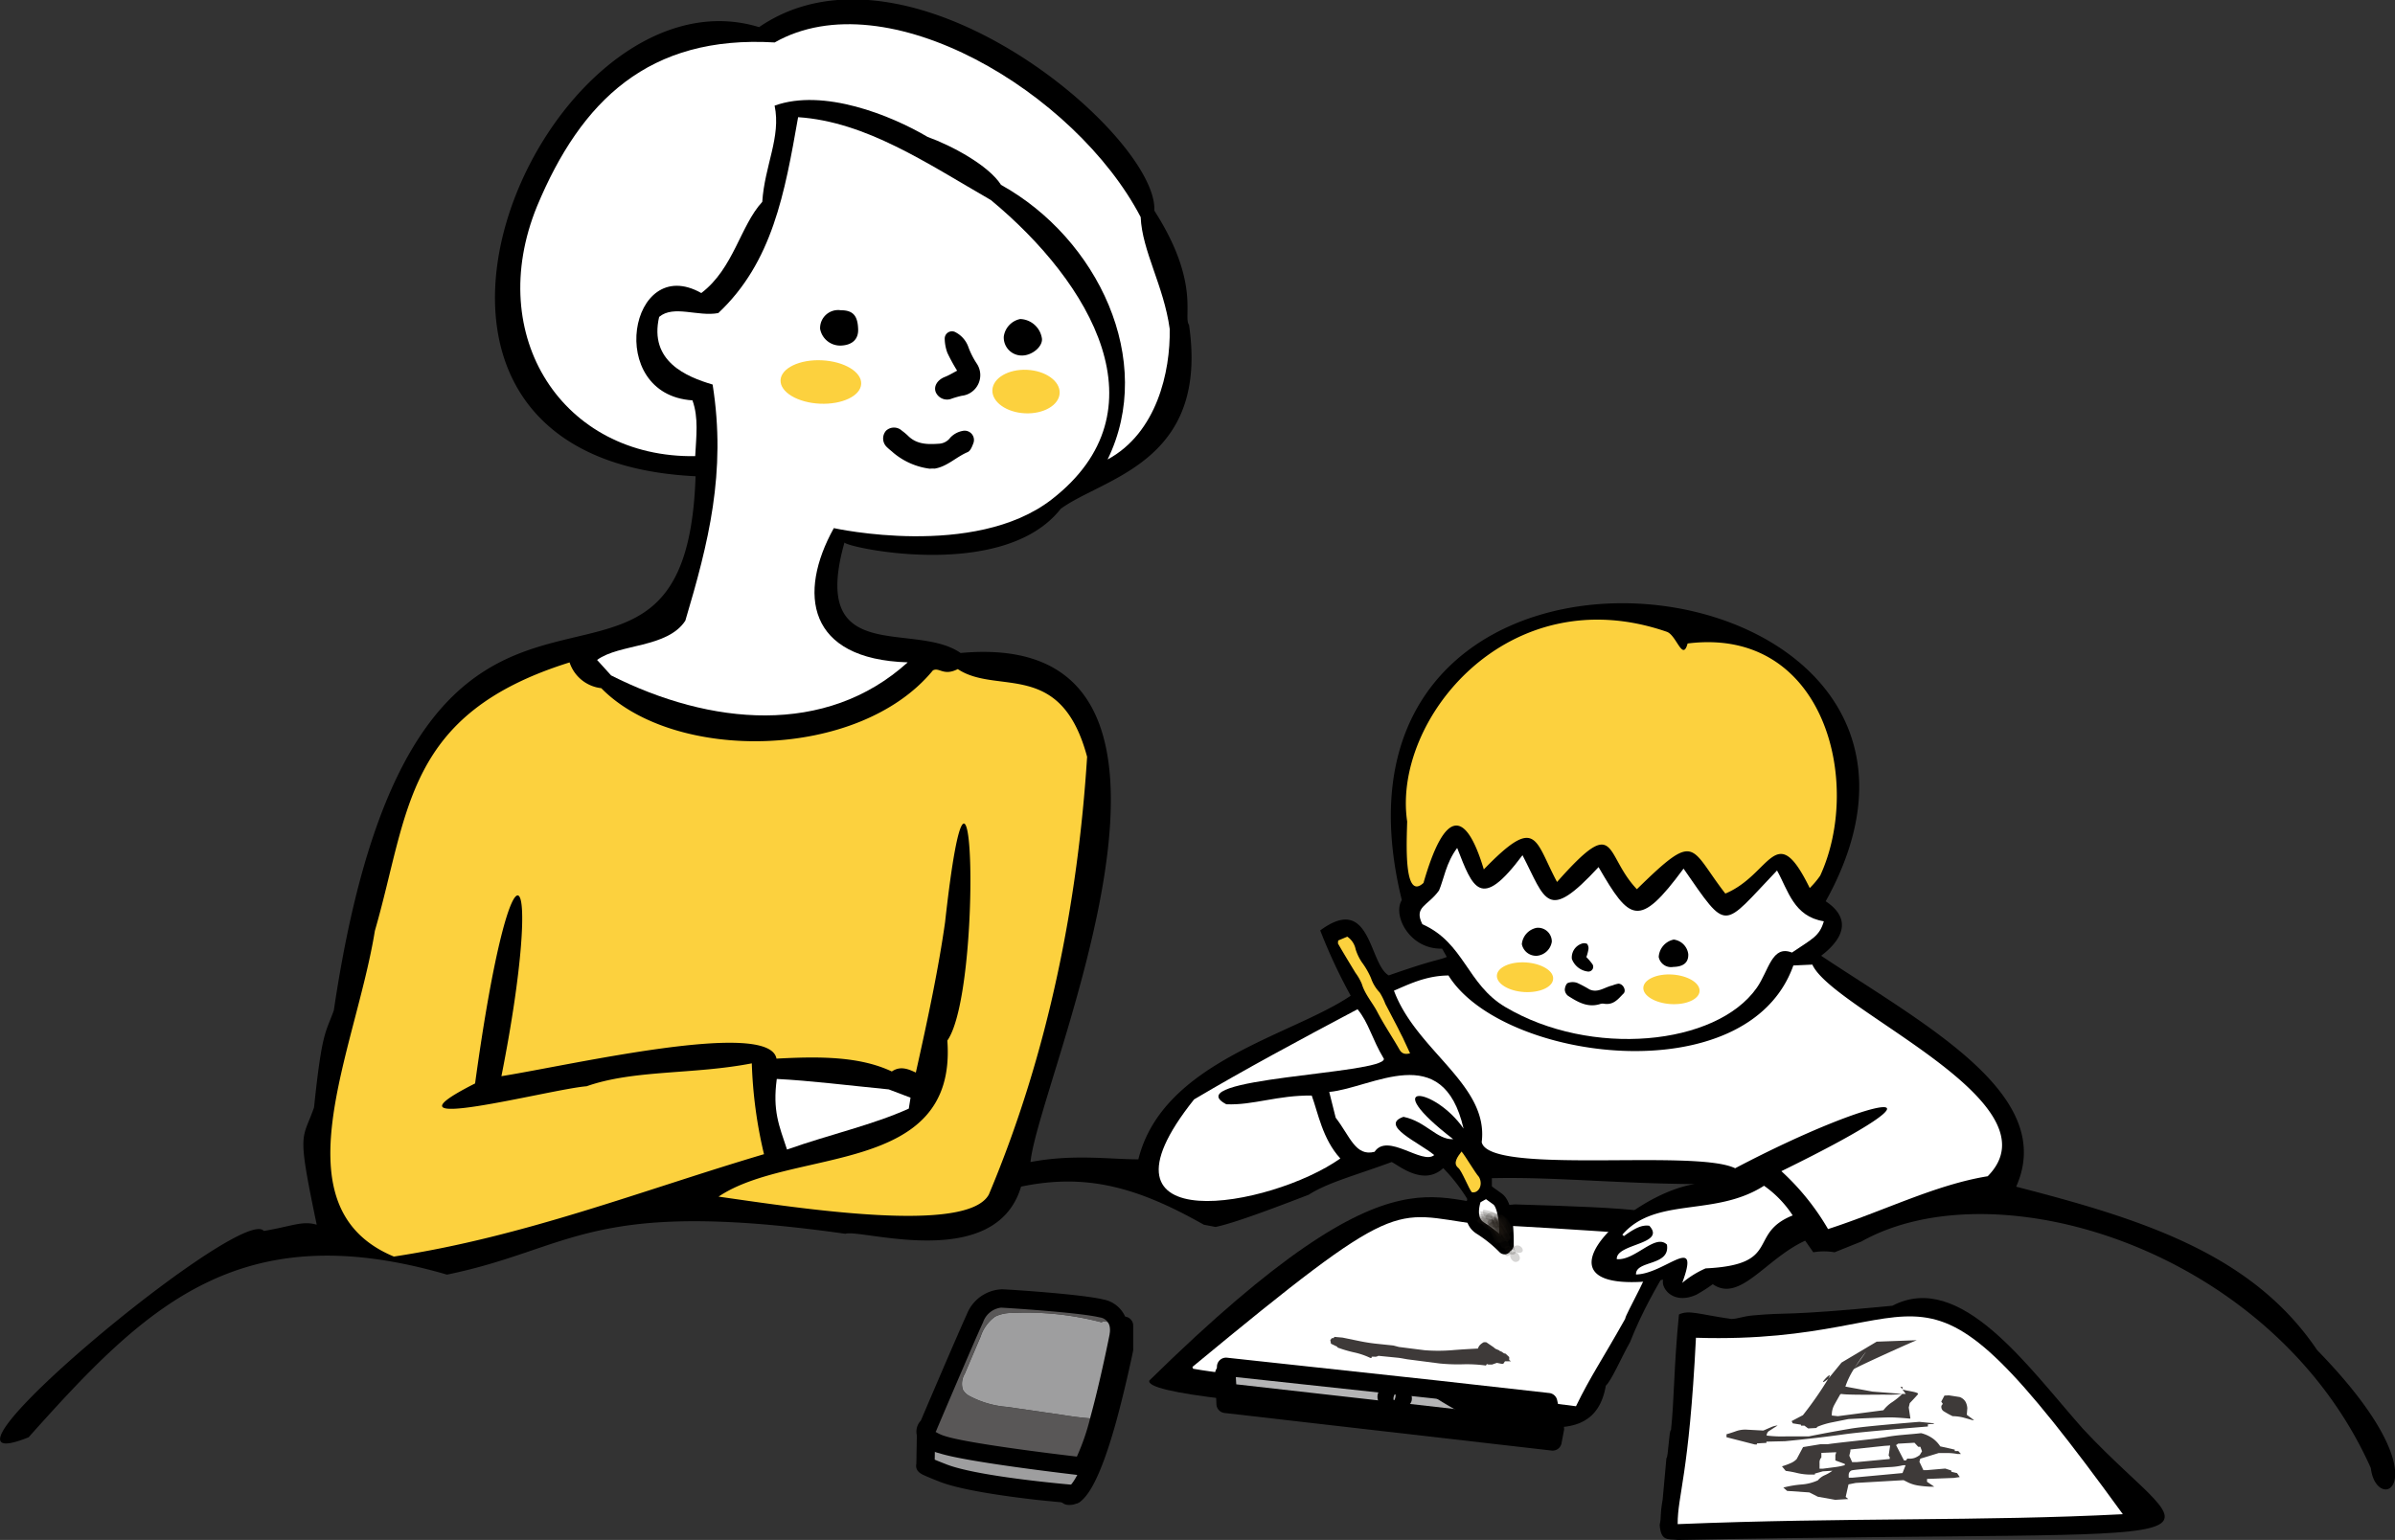
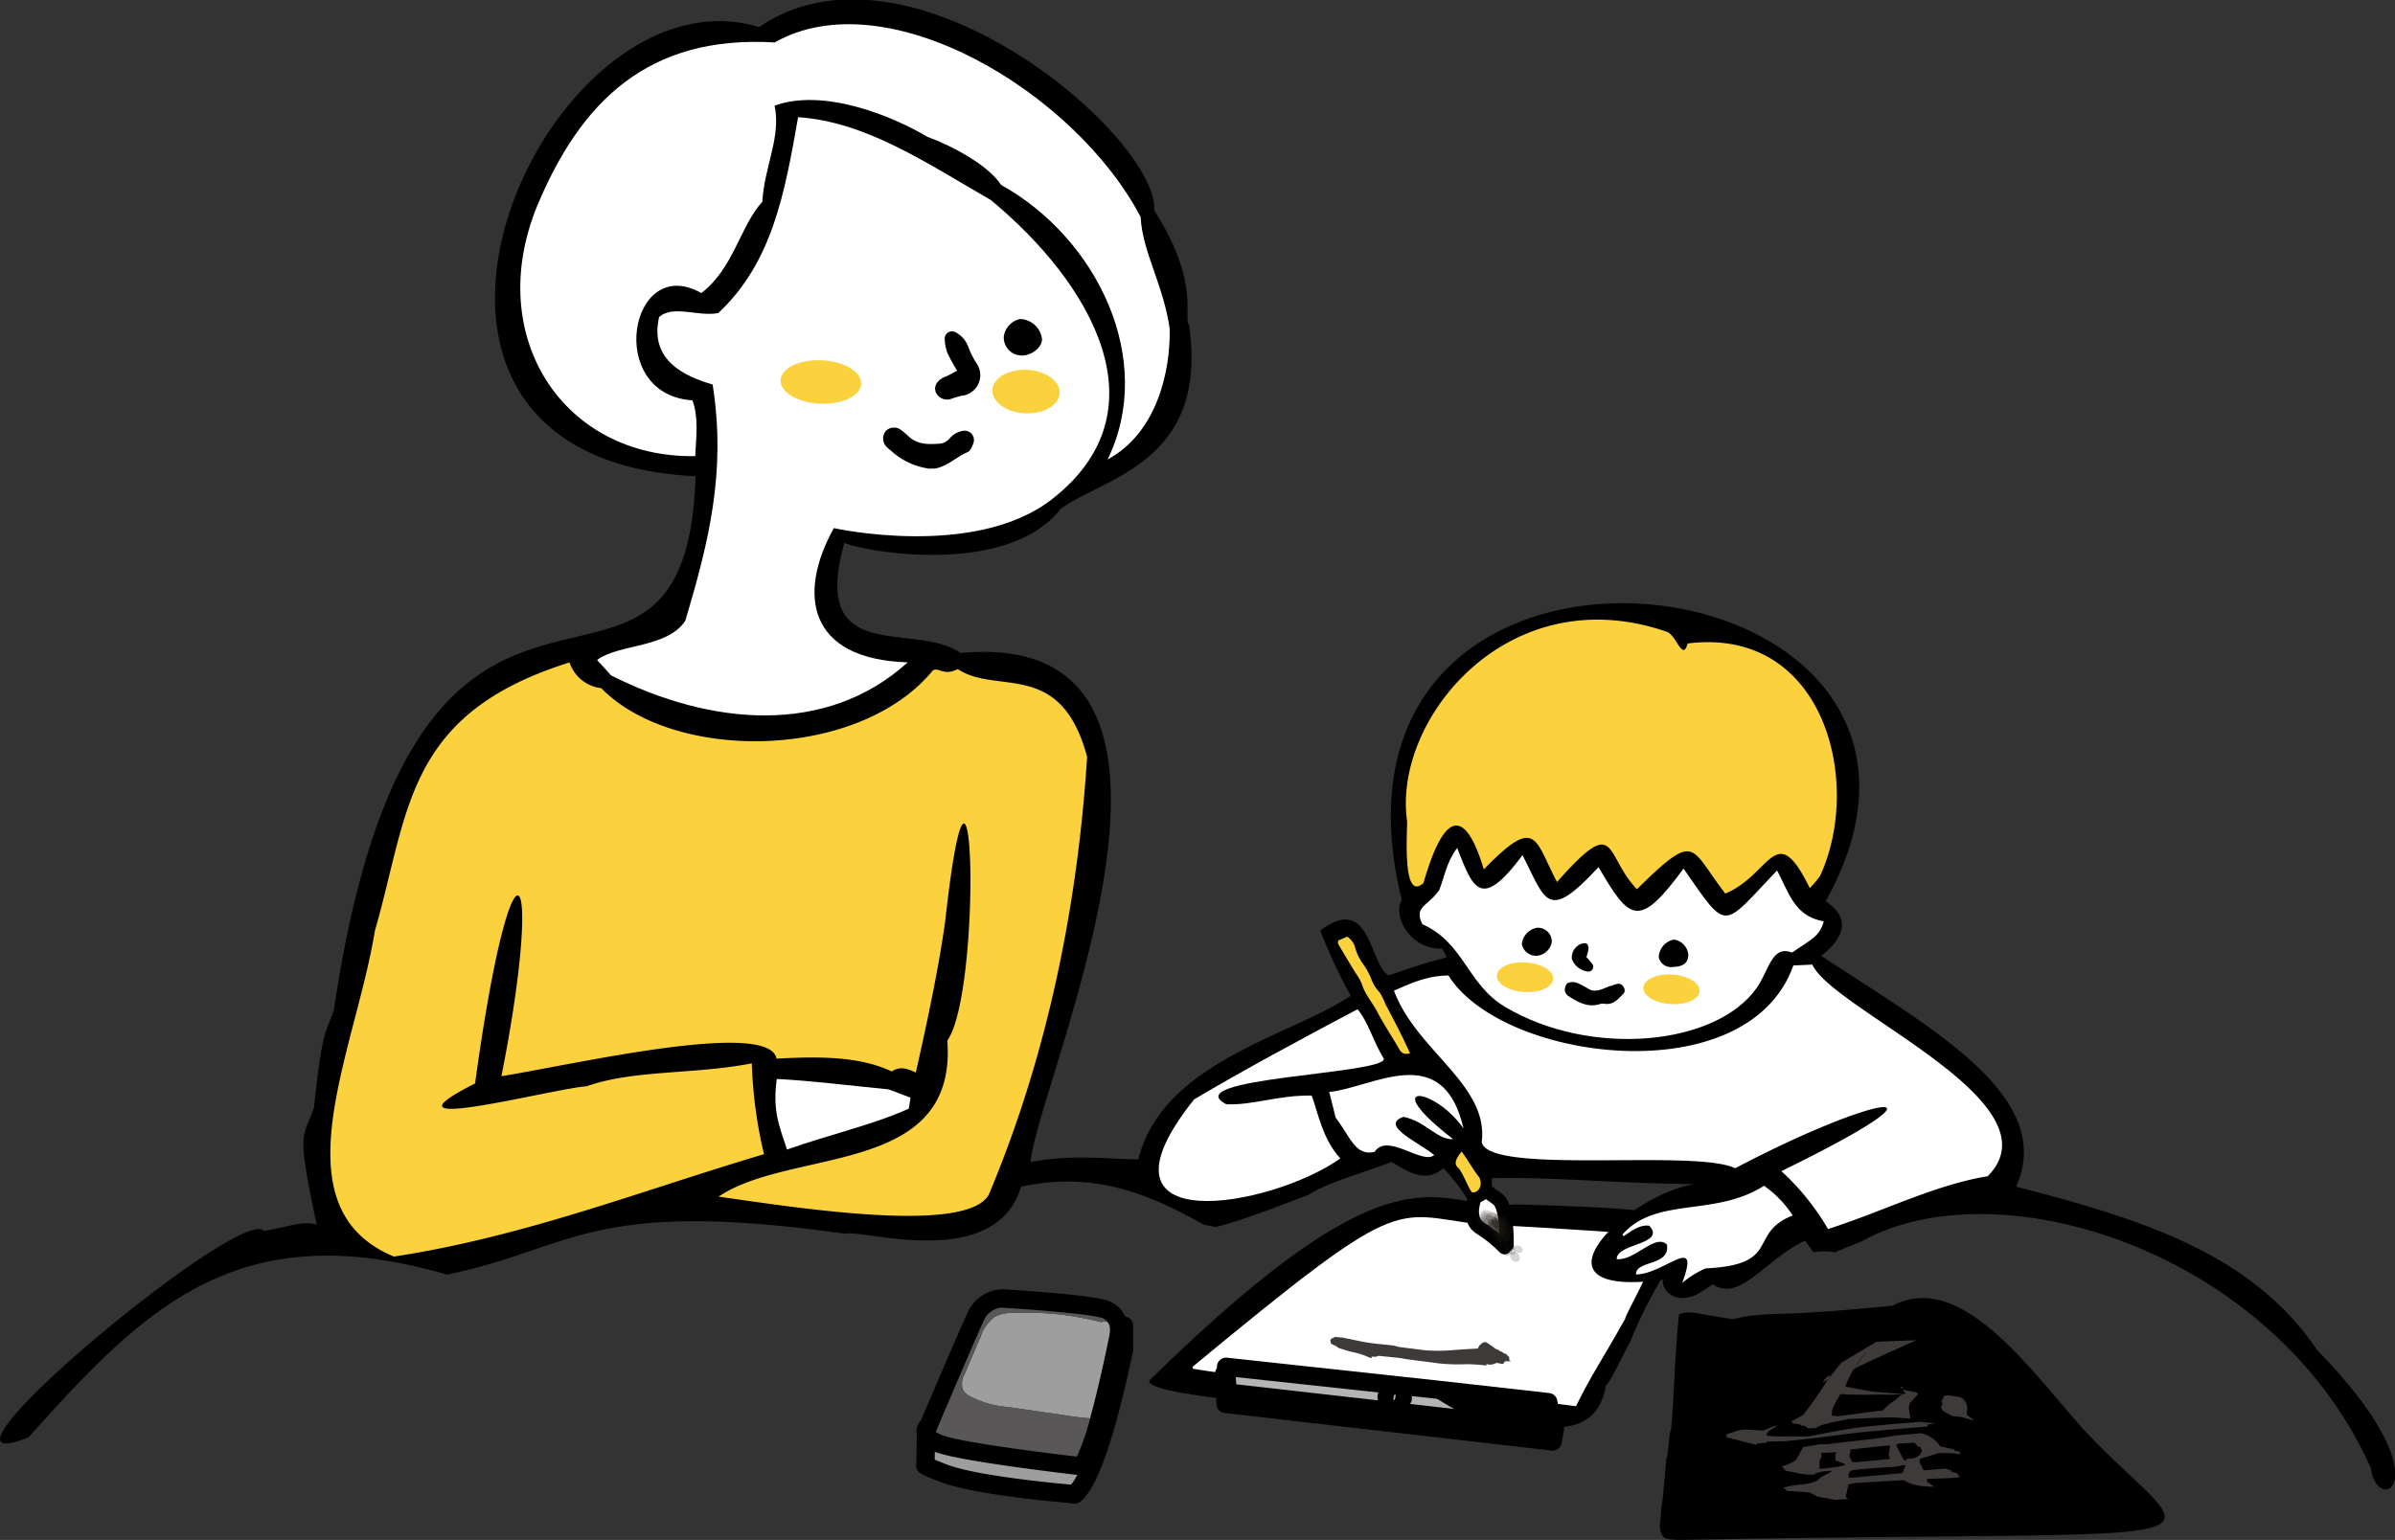
<svg xmlns="http://www.w3.org/2000/svg" viewBox="0 0 330 212.25">
  <rect x="0" y="0" width="330" height="212.25" fill="#333333" stroke="none" />
  <defs>
    <style>.cls-1{fill:#fff;}.cls-2{fill:none;}.cls-3{fill:#fcd13e;}.cls-4{fill:#3e3a39;}.cls-5{fill:#b4b4b5;}.cls-6{fill:#888;}.cls-7{fill:#9e9e9f;}.cls-8{fill:#595757;}.cls-9{fill:#211714;opacity:0.18;}</style>
  </defs>
  <title>アセット 234</title>
  <g id="レイヤー_2" data-name="レイヤー 2">
    <g id="レイヤー_2-2" data-name="レイヤー 2">
      <path d="M224.59,185c6.94-17.55,17.8-18-15.85-19C198,167.26,194,155.29,158.37,190.27c-.68,1.73,14.78,3.48,43.8,5.14,5-.88,17.36,5.76,19.09-4.42C222.05,190.26,223.4,187.11,224.59,185Z" />
      <path class="cls-1" d="M223.93,181.77c0-.62,3.65-6.54,5-11.55-.69.15-8.85-.69-25.45-1.5-11.77-1.59-10.39-4.13-39.18,19.68l.09.25c3.88.68,3.14.25,17.18,2.94,7.62-.37,18.59,0,35.58,2.23C219.18,189.65,220.6,187.69,223.93,181.77Z" />
      <path class="cls-2" d="M200.62,164.2c-.8-1.13-.79-2.4-1.76-3.2-1.1,1.38-1.26,1.27-2.53,1a15.11,15.11,0,0,0-2.06-.51,2.65,2.65,0,0,1-1.51-.56c-.33-.26-.68-.5-1-.74a2.85,2.85,0,0,1-2.12.74,2.56,2.56,0,0,0-1.75.64,1.13,1.13,0,0,1-.9.34,1.71,1.71,0,0,0-1.92.55c-.16.17-.46.21-.69.32l-3.78,1.71a1.14,1.14,0,0,0-.28.21" />
      <path class="cls-2" d="M200.62,164.2c-.8-1.13-.79-2.4-1.76-3.2-1.1,1.38-1.26,1.27-2.53,1a15.11,15.11,0,0,0-2.06-.51,2.65,2.65,0,0,1-1.51-.56c-.33-.26-.68-.5-1-.74a2.85,2.85,0,0,1-2.12.74,2.56,2.56,0,0,0-1.75.64,1.13,1.13,0,0,1-.9.34,1.71,1.71,0,0,0-1.92.55c-.16.17-.46.21-.69.32l-3.78,1.71a1.14,1.14,0,0,0-.28.21" />
      <path d="M180.32,164.67c2.6-1.67,6.27-2.61,11.44-4.51,1,.49,4.4,3.37,7.1.84a24.69,24.69,0,0,1,3.42,4.43c1.11.73,3.28-1.44,3.28-1.44,0-.49,0-1.35,0-1.6,9.16-.22,18.6.9,30.8.81-8.85-1.79-29.15,16.14-7.2,13.18-.34,1.16,1.4,3.53,4.61,2.05A23,23,0,0,0,236,177c3.73,2.59,7.27-3.5,12.73-6l1.12,1.6a8.57,8.57,0,0,1,2.93,0l3.69-1.48c18.74-10.52,56.8,1.2,70.2,31.22.79,6.74,10.56,2.15-7.39-16.25-8.92-13.21-23.86-18-41.48-22.53,5.66-12.66-12.45-22.23-26.87-31.83,1.31-1,5.36-4.35.63-7.51,26.91-48.51-73.26-60.63-58.41-.17-1.3,2.12,1.07,6.82,5.55,6.7.2.34.41.71.65,1.15-1.45.56-1.61.3-8,2.54-2.75-1.56-2.43-11.39-9.44-6.2a75.37,75.37,0,0,0,4.2,9c-8.11,5.51-25.9,9.06-29.26,22.55-4,0-8.92-.75-14.86.37,1.12-11.37,29.69-73.77-9.63-70.16-6.37-4.44-20.87,2-16-15.24,0,.64,21.88,5.48,29.79-4.63,5.91-4.33,20.46-6.35,17.68-25.36-.85-1.07,1.58-5.83-4.78-15.74.53-10.28-33.76-39.49-54.46-25.29C75-5.33,44.49,63.15,95.84,65.64,94.43,108.57,57.7,60.39,46,139.24c-1.11,3.16-1.62,2.71-2.73,13.4-1.63,4.66-2.4,2.92.37,16.16-2-.58-3.35.2-7.29.86-3-3.81-50,35.49-32.41,28.44,16-17.9,28.84-30.8,57.65-22.42,17.46-3.59,19.6-10.62,54.89-5.63,2.1-.73,20.68,5.36,24.21-6.5,8.9-1.85,15.92,0,25.18,5.25l1.62.31c.54-.13,2.28-.4,10.63-3.6Z" />
      <path class="cls-3" d="M126.19,147.83c-1.12-.53-2.16-.93-3.31-.15-4.45-2.1-10-2.09-15.89-1.77-1-5.47-28.11.85-37.9,2.42,6-30.3,1.49-36.38-3.63,1-14.69,7.44,10.5.75,15.36.39,6.59-2.31,14.68-1.59,22.77-3.16a61.86,61.86,0,0,0,1.68,12.52c-16.71,4.95-33,11.38-51,14.11-16.34-6.8-5.29-28.32-2.62-44.89,4.75-16.42,4.1-29.89,26.83-37a5.21,5.21,0,0,0,4.37,3.55c10,10.24,35.46,10,45.69-2.45.89-.48,1.44.83,3.43-.18,5.44,3.62,14.19-1.45,17.82,12.09-1.26,19.85-5.26,40.65-13.54,60.33-3,5.48-25.82,1.92-37.24.29,10.08-6.81,32.91-2.7,31.52-21.51,4.88-6.94,3.64-52-.31-16.32C129.34,133.34,127.88,140.29,126.19,147.83Z" />
      <path class="cls-1" d="M90.82,43.68c2-1.69,5.33,0,8.15-.53,7.46-7,9.16-16.53,11-27,9.37.63,17.69,6.32,26.57,11.43,13.79,11.43,24.14,29.05,8.35,41.27-10.64,8.24-30,3.94-30,3.94-5,9-3.68,18.08,10.18,18.5-11.28,10.22-27.22,8.69-40.87,1.8l-1.93-2.13c3.07-2.26,9.67-1.61,12.16-5.41C97.6,74.88,100.11,65.11,98.19,53,94.56,51.93,89.41,49.79,90.82,43.68Z" />
      <path class="cls-1" d="M157.17,29.92c.2,4.69,3.18,9.46,4,15.41.11,5.89-1.77,14.33-8.56,18,6.68-13.66-1.37-30.46-14.68-37.85-1.7-2.67-6.75-5.4-10.12-6.61-5.07-3-14.38-6.73-21.08-4.31.91,4.32-1.38,8.27-1.7,13.26C102,31.11,101.09,37,96.63,40.39c-9.88-5.59-13.34,14-1.22,14.79.87,2.39.52,5,.38,7.69C77.58,63.15,66.66,46.37,74,28.42c6.07-14.56,15.4-23.6,32.74-22.57C122.14-2.91,148.2,12.72,157.17,29.92Z" />
      <path class="cls-3" d="M232.53,88.69c18.88-2.37,24.17,19.18,18.27,32a12.08,12.08,0,0,1-1.44,1.71c-4.73-9.65-5.3-1.88-11.63.76-5-6.43-3.87-8.75-12.19-.6-4.61-4.86-2.57-10.5-11-1-3.12-5.8-2.72-9.33-10.09-1.73-2.54-8.45-5.41-8.23-8.31,1.86-2.73,2.53-2.33-5.46-2.25-8.46-2.08-14,13.88-33.7,35.75-26.16C231,87.5,231.84,91.26,232.53,88.69Z" />
      <path class="cls-1" d="M245.45,161.42c25.8-12.63,13.28-10.74-6.37-.4-5.55-2.72-33.92,1-34.92-3.6,1-7.93-9-12.55-12.09-20.88,1.94-.82,4.38-2.07,7.51-2.09,7.35,11.85,41.24,16.31,47.52-1.38l2.62-.12c2.78,6.25,34.22,19,24.16,29.17-7.22,1.17-14.32,4.8-22,7.28A33.86,33.86,0,0,0,245.45,161.42Z" />
      <path class="cls-1" d="M200.78,116.87c2.16,5.53,3.22,8.75,9,1,3.21,6.2,3.34,9.36,10.48,1.64,4.29,7.4,5.55,8.57,11.71.21,6.18,8.89,5.23,8.27,12.88.26,1.56,2.79,2.3,6.33,6.45,7-.61,2.09-1.59,2.4-4.39,4.31-2.77-1.09-3.17,2.46-4.85,4.86-5.61,8-22.89,9.63-34.66,2.64-5.29-3.14-5.63-8.83-11.42-11.41-1.22-2.43.77-2.49,2.3-4.65C198.94,121.2,199.24,118.92,200.78,116.87Z" />
      <path class="cls-1" d="M180.74,151c.86,2.33,1.48,6,3.94,8.67-9.52,6.75-35.82,11.49-20.15-8.14,7-4.15,14.49-8.17,22.52-12.43,1.56,1.89,1.94,4,3.64,6.85-.05,2.12-28.67,2.61-21.72,6.25C172.65,152.36,176.08,150.93,180.74,151Z" />
      <path class="cls-1" d="M223.54,170.17c4.6-5.3,12.74-2.39,19.52-6.74a15,15,0,0,1,3.95,4.09c-6.3,2.52-1.41,6.8-12,7.3a13.14,13.14,0,0,0-3.22,2c2.58-7-2.41-1.22-6.37-1.16-.08-2,4.75-1.1,4.26-4.12-1.61-1.58-4.41,2.26-6.91,2-.1-2.17,6.87-2,4.48-4.6-1-.13-1.89.27-3.5,1.43Z" />
      <path class="cls-1" d="M197.62,159.2c-1.65,1.4-6.43-3.14-8.22-.45-2.64.69-3.38-2.14-5.36-4.7-.28-1.09-.57-2.27-.89-3.55,5.94-.55,15.67-7.3,18.51,5.05-4-5.78-12-6.68-1.43,1.46-2.23.11-3.76-2.45-6.85-3.08C190,155.1,195.56,157.48,197.62,159.2Z" />
      <path class="cls-1" d="M122.46,150.15l3,1.14c-.08.49-.16,1-.24,1.51-5,2.26-10.75,3.51-16.78,5.64-1.1-3.32-2-5.33-1.41-9.73C111.62,148.94,116.78,149.59,122.46,150.15Z" />
      <path class="cls-3" d="M194.29,145.18c-.67.16-1.12.08-1.46-.52-1-1.75-2.14-3.43-3.07-5.22-.68-1.29-1.69-2.39-2.12-3.83a7.26,7.26,0,0,0-.87-1.52c-.8-1.32-1.6-2.63-2.39-4-.06-.09,0-.24,0-.46l1.26-.53a2.76,2.76,0,0,1,1.15,1.74,6.79,6.79,0,0,0,.88,1.82,10.74,10.74,0,0,1,1.23,2.14,5.41,5.41,0,0,0,1.21,2,8.39,8.39,0,0,1,.77,1.56c.53,1,1.09,2.09,1.64,3.14.25.48.49,1,.73,1.44Z" />
      <path class="cls-1" d="M202.8,164.32l1.59-.49c.17.77,1.81,3.63,2,4.41C205.27,168,203.53,165,202.8,164.32Z" />
      <path d="M128.1,64.6a9.71,9.71,0,0,1-5-2.19c-.28-.26-.59-.48-.86-.75a1.63,1.63,0,0,1-.16-2.29,1.6,1.6,0,0,1,2.2,0,7.64,7.64,0,0,1,.87.73c1.19,1.16,2.67,1.16,4.17,1.06a2.06,2.06,0,0,0,1.61-.83,3.1,3.1,0,0,1,1.72-.94,1.28,1.28,0,0,1,1.44,1.77c-.16.43-.4,1-.75,1.15-1.58.66-2.82,2-4.56,2.28C128.59,64.57,128.37,64.58,128.1,64.6Z" />
      <path d="M131.88,51.09a24.61,24.61,0,0,1-1.34-2.45,5.84,5.84,0,0,1-.37-2,1,1,0,0,1,1.52-.83,3.68,3.68,0,0,1,1.76,2.08,10.93,10.93,0,0,0,1.14,2.23,2.86,2.86,0,0,1-2.08,4.43,13.45,13.45,0,0,0-1.34.38,1.7,1.7,0,0,1-2.24-.89c-.3-.8.21-1.65,1.21-2.07C130.7,51.76,131.22,51.44,131.88,51.09Z" />
-       <path d="M115.86,47.63A2.81,2.81,0,0,1,113,45.32a2.49,2.49,0,0,1,2.85-2.56c1.72,0,2.33.79,2.39,2.6C118.3,46.74,117.44,47.57,115.86,47.63Z" />
      <path d="M140.82,49a2.48,2.48,0,0,1-2.51-2.63,2.87,2.87,0,0,1,2.26-2.4,3.14,3.14,0,0,1,3,2.73C143.65,47.79,142.21,49,140.82,49Z" />
      <path d="M221.06,138.35a1.26,1.26,0,0,0-.48,0c-1.73.6-3.13-.2-4.5-1.08a1.16,1.16,0,0,1-.47-.84c0-.33.18-.85.43-.95a1.87,1.87,0,0,1,1.3,0,16.78,16.78,0,0,1,1.67.89c1.16.53,2.1-.32,3.14-.54a4,4,0,0,1,.84-.25c.68,0,1.16,1,.67,1.4C223,137.64,222.36,138.54,221.06,138.35Z" />
      <path d="M211.81,131.73a2,2,0,0,1-2.12-1.6,2.53,2.53,0,0,1,2.05-2.25,1.9,1.9,0,0,1,2.08,1.91A2.29,2.29,0,0,1,211.81,131.73Z" />
      <path d="M230.55,133.27a1.73,1.73,0,0,1-2-1.37,2.6,2.6,0,0,1,2.07-2.4,2.31,2.31,0,0,1,2,2C232.67,132.63,232,133.24,230.55,133.27Z" />
      <path d="M218.58,131.91a9.33,9.33,0,0,1,.8.93.66.66,0,0,1-.55,1.07,2.69,2.69,0,0,1-2.25-1.75,2,2,0,0,1,1.29-2.07,1,1,0,0,1,.81,0,1,1,0,0,1,.18.78A5.6,5.6,0,0,1,218.58,131.91Z" />
      <path class="cls-3" d="M118.66,52.91c-.07,1.65-2.62,2.87-5.69,2.73s-5.5-1.6-5.42-3.25,2.63-2.88,5.7-2.73S118.74,51.26,118.66,52.91Z" />
      <ellipse class="cls-3" cx="141.39" cy="53.97" rx="3" ry="4.64" transform="translate(80.85 192.68) rotate(-87.32)" />
      <path class="cls-3" d="M214,134.94c-.07,1.12-1.86,1.92-4,1.79s-3.82-1.17-3.75-2.29,1.87-1.93,4-1.79S214.11,133.81,214,134.94Z" />
      <path class="cls-3" d="M234.18,136.61c-.07,1.12-1.87,1.92-4,1.78s-3.83-1.16-3.75-2.28,1.87-1.93,4-1.79S234.25,135.48,234.18,136.61Z" />
      <path d="M287,196.93c16.43,17.66,26.51,13.75-55.8,15.32-1.36-.18-2.34.28-2.52-2.08.27-1.18,0-1.16.41-3.47l.52-5.72c.25,0,.37-4,.63-3.87.45-4.08.39-8.83,1.1-15.94,1.38-.67,2.8,0,7.21.62.86,0,1.48-.34,2.9-.48,5.36-.5,3.65.16,19.29-1.34C270.11,175.06,279.38,188.32,287,196.93Z" />
-       <path class="cls-1" d="M233.68,184.38c34.67,1.09,29-16.77,58.82,24.32-19.37,1-38,.42-61.34,1.37C231.15,206,232.73,203.44,233.68,184.38Z" />
      <path class="cls-4" d="M268.54,192.32l1.47.23a1.52,1.52,0,0,1,.85.72,2.26,2.26,0,0,1,.21.82L271,195l1,.74-.19,0-1.28-.36a6.41,6.41,0,0,0-1.48-.19,11,11,0,0,1-1.15-.63.72.72,0,0,1-.39-.82l.18-.25-.21-.31.44-.83Zm-3.84,5.21a4.73,4.73,0,0,1,1.73.82,4.11,4.11,0,0,1,.91,1l2,.45V200l.49,0,.36.4-.48,0a7.76,7.76,0,0,0-1.32-.13c-.42,0-.84,0-1.26,0l-2.54.78-.12.42.55,1.16.44,0,2.57-.22.84.27v.17l.79.19.37.54-.82.12-3.69.14,0,.39,1,.68-.48,0a14.65,14.65,0,0,1-1.59-.14,5.06,5.06,0,0,1-1.46-.41l-.7-.35-6.59.38-1,.2-.39,1.73.36.29-1.8.11-2.4-.43-1.16-.59-3.07-.21-.52-.46a14.3,14.3,0,0,1,2.46-.42,6.52,6.52,0,0,0,2.3-.58,2.6,2.6,0,0,1,1-.73,5.31,5.31,0,0,0,1-.59l-1.31.08-1.1.31v.14l-.64,0a8.12,8.12,0,0,1-1.78-.21,14,14,0,0,0-1.6-.3l-.52-.63a9.29,9.29,0,0,0,1.16-.42,2.5,2.5,0,0,0,.87-.58l.88-1.65,2.36-.39,1,0c1.48-.24,6.58-.71,8.12-1S263.09,197.72,264.7,197.53Zm-19.76-1.06c-.4.26-.76.48-1.07.69a.78.78,0,0,0-.45.7,17.27,17.27,0,0,0,2.83.11c1,0,2,0,3,0,1.93-.39,3.83-.74,5.73-1.06s7.45-.77,9.48-.94l2,.2v.08l-.82.05v.31c-2.77.23-9,.72-11.63,1.09s-5.27.67-8.05.94l-2.57.06v.17l-1.31.07v.15h-.29l-3.9-1,0-.41c.41-.12.86-.26,1.33-.43a3.79,3.79,0,0,1,1.5-.2l2.24.12c.32-.13.64-.28,1-.43A2.87,2.87,0,0,1,244.94,196.47Zm8.8-8.67,4.84-2.88,5.53-.2c-.42.12-8.49,3.77-8.69,4s1.85-2.58,1.64-2.35a26.3,26.3,0,0,0-1.64,2.35,11.14,11.14,0,0,0-1.15,2.39l3.73.69,4.11.32.48,0-.74-1,.3.06v.17c-.63.29,2.46.43,2.11.83s-.72.79-1.12,1.21L263,194l.23,1.52h-.14c-.75-.07-1.53-.13-2.34-.16s-5.23.18-6.07.23l-2.24.45a10.8,10.8,0,0,0-2,.6l-.18.18-1.12.06-.51-.38-.48,0v-.14l-1.13-.18-.16-.31,1.56-.82a49.58,49.58,0,0,0,3.48-5c1-1.67-2,1.55,0,0Zm7.65,11.29-.14.08,1.09,2.11.29,0,.18-.25a2.25,2.25,0,0,0,1-.09,2.64,2.64,0,0,0,.71-.4l.31-.51-.23-.62-.29,0-.52-.56-2.28.13Zm-7.84-6.89c-.29.51-.57,1-.82,1.46a2.87,2.87,0,0,0-.33,1.44l.84.09,6.27-.82a4.84,4.84,0,0,1,1.23-1.13,9.65,9.65,0,0,0,1.37-1.12,15.93,15.93,0,0,1-2.48.1c-.81,0-5.18.07-5.94-.1Zm1.57,10.47a.66.66,0,0,0-.38.46,2.08,2.08,0,0,0,0,.54l.48,0,6.92-.64.43-1.08-.34,0a9.44,9.44,0,0,1-1.74.25C259.8,202.23,255.64,202.52,255.12,202.67Zm-.16-2.89V200l-.15.64.39.88.63,0,4.55-.43,0-.25-.15-.23.21-1.38-.78.05Zm-4,.47,0,.63a1,1,0,0,0-.25.75c0,.27,0,.54,0,.8l.44,0,1.62-.21a8.71,8.71,0,0,0,1.42-.28v-.17l-1.3-.48,0-.73.12-.4Z" />
      <path class="cls-5" d="M190.72,193.29c.08-.3.64-.44,1.23-.33s1.05.43,1,.73-.64.43-1.25.32S190.65,193.58,190.72,193.29Zm6.73-.86-28.89-3.13.07,1.06.14,2.49,37.53,4.24a55.3,55.3,0,0,1-8.65-4.53Z" />
      <polygon class="cls-6" points="168.29 190.34 168.48 194.41 213.53 199.59 213.84 197.94 206.3 197.09 168.77 192.85 168.63 190.36 168.29 190.34" />
      <path d="M169,193.18a1.27,1.27,0,0,1-1.12-1.18l-.2-3.54a1.26,1.26,0,0,1,1.39-1.33l28.88,3.13L213.48,192h0a1.25,1.25,0,0,1,1.08,1l.85,3.83a1.28,1.28,0,0,1-.3,1.11,1.24,1.24,0,0,1-1.07.41l-7.55-.85L169,193.18Zm1.28-3.38.06,1,42.27,4.78-.27-1.22-14.66-1.6Z" />
      <path d="M213.73,199.92h0l-45-5.17a1.26,1.26,0,0,1-1.12-1.19l-.18-4.07a1.26,1.26,0,1,1,2.51-.12l.14,3,42.83,4.92.09-.49a1.26,1.26,0,1,1,2.47.46l-.31,1.65A1.25,1.25,0,0,1,213.73,199.92Z" />
      <path d="M192.05,194.37l-.25,0a2.61,2.61,0,0,1-1.75-1,1.56,1.56,0,0,1-.2-1.24c.25-1,1.35-1.5,2.67-1.25a2.58,2.58,0,0,1,1.76,1,1.56,1.56,0,0,1,.21,1.24A2.06,2.06,0,0,1,192.05,194.37Zm.2-2.29a1,1,0,0,0-.2.38.94.94,0,0,0,0,.61.9.9,0,0,0,.19-.38h0A1,1,0,0,0,192.25,192.08Zm-1.19.3h0Z" />
      <path class="cls-7" d="M151.84,182.11a12.82,12.82,0,0,1,2.3.37,3.94,3.94,0,0,1,0,1.66s-1.23,6.27-2.65,11.44a45.57,45.57,0,0,1-5-.55l-7.72-1.12a13.14,13.14,0,0,1-5.23-1.53,2.17,2.17,0,0,1-.86-.84,2.68,2.68,0,0,1,.26-2.19q1.08-2.55,2.18-5.11a5.47,5.47,0,0,1,2-2.77,5,5,0,0,1,2.27-.5,41,41,0,0,1,12.48,1.3Z" />
      <path class="cls-8" d="M151.84,182.11l0,.16a41,41,0,0,0-12.48-1.3,5,5,0,0,0-2.27.5,5.47,5.47,0,0,0-2,2.77q-1.09,2.56-2.18,5.11a2.68,2.68,0,0,0-.26,2.19,2.17,2.17,0,0,0,.86.84,13.14,13.14,0,0,0,5.23,1.53l7.72,1.12a45.57,45.57,0,0,0,5,.55c-.83,3-1.73,5.72-2.48,6.51,0,0-15.61-1.79-19.22-3a3.93,3.93,0,0,1-2.15-1.28,1,1,0,0,1,.28-1.3s5.11-12,6.41-14.83A4.19,4.19,0,0,1,138,179s10.76.63,13.83,1.37a2.84,2.84,0,0,1,2.3,2.15A12.82,12.82,0,0,0,151.84,182.11Z" />
      <path class="cls-7" d="M152.55,195.59c-1.26,4.53-2.91,9.18-4.57,10.38,0,0-13.38-1.09-18-2.91-2.83-1.11-2.44-1.07-2.44-1.07l.08-4.13.07,0a3.93,3.93,0,0,0,2.15,1.28c3.61,1.2,19.22,3,19.22,3,.75-.79,1.65-3.46,2.48-6.51C151.86,195.6,152.21,195.6,152.55,195.59Z" />
      <path d="M148.89,203.34h0c-.64-.07-15.79-1.82-19.48-3.05a4.89,4.89,0,0,1-2.82-1.82,2.21,2.21,0,0,1,.29-2.67c.74-1.74,5.12-12,6.33-14.64a5.43,5.43,0,0,1,4.84-3.46h0c.45,0,10.91.65,14,1.41a4.11,4.11,0,0,1,3.23,3.08,5.13,5.13,0,0,1,0,2.22c-.07.39-1.29,6.49-2.66,11.5h0c-1.42,5.17-2.27,6.5-2.78,7A1.27,1.27,0,0,1,148.89,203.34Zm-20-6a5.34,5.34,0,0,0,1.28.58c3,1,15,2.47,18.21,2.84a31.12,31.12,0,0,0,1.88-5.5h0c1.39-5.07,2.62-11.29,2.63-11.35a.43.43,0,0,1,0-.05h0a2.75,2.75,0,0,0,0-1.07,1.6,1.6,0,0,0-1.38-1.22c-2.85-.69-12.95-1.31-13.57-1.34a3,3,0,0,0-2.48,2c-1.28,2.76-6.34,14.68-6.39,14.8A1.49,1.49,0,0,1,128.93,197.33Zm22.58-1.75h0Z" />
      <path d="M147.84,207.22a1.24,1.24,0,0,1-.88-.51,1.26,1.26,0,0,1,.28-1.76c.41-.29,1.91-1.86,4.1-9.7,1.25-4.44,2.13-8.81,2.28-9.55l0-3a1.26,1.26,0,0,1,1.28-1.24,1.25,1.25,0,0,1,1.24,1.27l0,3.15a.82.82,0,0,1,0,.22c0,.05-1,4.91-2.35,9.86-2.32,8.33-4,10.3-5,11.06A1.2,1.2,0,0,1,147.84,207.22Z" />
-       <path d="M147.11,207.41a1.29,1.29,0,0,1-.67-.24,1.27,1.27,0,0,1-.5-1.39c.27-1,1.28-1,2-1.06a1.25,1.25,0,0,1,.81,2.27A2.39,2.39,0,0,1,147.11,207.41Zm.2-2.5-.07,0,.74,1,.06,1a1.23,1.23,0,0,0,.35-1.09A1.2,1.2,0,0,0,147.31,204.91Z" />
      <path d="M142.89,206.73c-4.37-.5-10.46-1.35-13.4-2.5-1-.39-1.71-.69-2.13-.88s-1.3-.59-1.1-1.59l.07-3.92a1.26,1.26,0,0,1,2.52,0l-.06,3.34c.33.14.84.35,1.62.65,4.42,1.74,17.54,2.83,17.67,2.84a1.26,1.26,0,0,1-.21,2.51C147.66,207.21,145.61,207,142.89,206.73Z" />
      <path class="cls-1" d="M207.54,168.68c.1,1-.23,2,.1,2.95,0,0,.18-5.32-1.3-6.39l-1.48-1.06-1.62.87s-1.21,3,.72,4.21a19.44,19.44,0,0,1,3.35,2.7" />
      <path d="M207.45,172.88a1,1,0,0,1-.82-.28,17.53,17.53,0,0,0-3.16-2.55c-2.05-1.28-1.65-4-1.09-5.35a.92.92,0,0,1,.42-.47l1.62-.87a.92.92,0,0,1,1,.07l1.48,1.06c.84.59,1.34,1.87,1.57,4a.31.31,0,0,1,0,.1,2,2,0,0,1,0,.25,25.4,25.4,0,0,1,.1,2.82.94.94,0,0,1-.48.78.9.9,0,0,1-.15.19A.92.92,0,0,1,207.45,172.88ZM204,165.7c-.2.64-.52,2.16.45,2.77a19.53,19.53,0,0,1,2.12,1.55c0-.07,0-.14,0-.22a6.17,6.17,0,0,0,0-.85c-.14-1.44-.43-2.66-.82-2.95l-1-.72Z" />
      <path class="cls-9" d="M208,170.21l-1.11-1.63c-.34-.49-1.14-.2-.82.3l1,1.56C207.47,171,208.45,170.85,208,170.21Z" />
      <path class="cls-9" d="M207.24,169.68c-.36-.55-.71-1.1-1.07-1.64-.2-.31-.78.22-.59.53.31.48.62,1,.92,1.43S207.43,170,207.24,169.68Z" />
      <path class="cls-9" d="M206.87,168.93l-1.06-1.53c.07.09.18.52.29.7l1,1.5C207.17,169.78,207,169,206.87,168.93Z" />
      <path class="cls-9" d="M207.56,169.45,206.5,168c-.31-.44-1.24-.12-.89.43l.87,1.38C206.77,170.23,208,170.06,207.56,169.45Z" />
      <path class="cls-9" d="M207.36,168.8c-.37-.5-.73-1-1.09-1.51-.2-.28,0,.53.07.65.3.48.61,1,.92,1.43S207.54,169.06,207.36,168.8Z" />
      <path class="cls-9" d="M207.06,169.56c-.34-.51-.67-1-1-1.53a7.8,7.8,0,0,0-.7.38l1,1.58A2.94,2.94,0,0,0,207.06,169.56Z" />
      <path class="cls-9" d="M208.35,169.15l-1.18-1.55c-.34-.43-.93.19-.64.64l1,1.53C207.77,170.17,208.81,169.74,208.35,169.15Z" />
      <path class="cls-9" d="M206.55,170.28c1-.15.36-1.5-.32-1.39C205.26,169,205.88,170.38,206.55,170.28Z" />
      <path class="cls-9" d="M205.4,169.45c.52-.08.89-1.12.22-1S204.73,169.56,205.4,169.45Z" />
      <path class="cls-9" d="M205.79,168.81a3.71,3.71,0,0,0-.26-1A3.8,3.8,0,0,0,205.79,168.81Z" />
      <path class="cls-9" d="M206.14,169.27c.91-.14-.12-1.3-.82-1.19C204.41,168.22,205.44,169.38,206.14,169.27Z" />
      <path class="cls-9" d="M206.27,168.62c.22,0-.05-1.05-.33-1S206,168.67,206.27,168.62Z" />
      <path class="cls-9" d="M204.88,169.15c.33-.05.61-.48.92-.53C205.47,168.67,205.2,169.1,204.88,169.15Z" />
      <path class="cls-9" d="M207.1,169c.76-.12.24-1.14-.52-1S206.34,169.14,207.1,169Z" />
      <path class="cls-9" d="M208.9,173.93c1-.15.36-1.49-.32-1.39C207.61,172.69,208.23,174,208.9,173.93Z" />
      <path class="cls-9" d="M207.75,173.11c.52-.08.89-1.12.22-1S207.08,173.21,207.75,173.11Z" />
      <path class="cls-9" d="M208.14,172.46a3.65,3.65,0,0,0-.26-1A3.65,3.65,0,0,0,208.14,172.46Z" />
      <path class="cls-9" d="M208.49,172.92c.91-.14-.12-1.29-.82-1.19C206.76,171.87,207.79,173,208.49,172.92Z" />
      <path class="cls-9" d="M208.61,172.28c.23,0,0-1.06-.32-1S208.33,172.32,208.61,172.28Z" />
      <path class="cls-9" d="M207.23,172.81c.33-.06.61-.48.92-.53C207.82,172.33,207.55,172.76,207.23,172.81Z" />
      <path class="cls-9" d="M209.45,172.67c.76-.11.24-1.14-.52-1S208.69,172.79,209.45,172.67Z" />
      <path class="cls-9" d="M208,170.36c-1-1.51-1.49-2-3.28-2.29-.91-.16-.4,1.24.28,1.38a2,2,0,0,1,1.93,1.31C207.39,171.36,208.44,171,208,170.36Z" />
      <path class="cls-9" d="M207.08,169.65c-1.05-1.45-1.14-1.68-2.84-2-.49-.08-1,.84-.31,1a3,3,0,0,1,2.34,1.66C206.57,170.73,207.38,170.05,207.08,169.65Z" />
      <path class="cls-9" d="M206.64,168.84c-1-1.44-1-1.6-2.71-1.89.09,0,.16.93.4,1a3.43,3.43,0,0,1,2.63,1.92C206.77,169.57,206.83,169.12,206.64,168.84Z" />
      <path class="cls-9" d="M207.52,169.5c-1-1.68-1.5-1.86-3.39-2.17-.9-.15-.47,1,.31,1.16a2.5,2.5,0,0,1,1.82,1.45C206.67,170.48,208,170.28,207.52,169.5Z" />
      <path class="cls-9" d="M207.16,168.75c-.77-1.44-1-1.72-2.67-2-.42-.07,0,1,.21,1a3.44,3.44,0,0,1,2.59,1.84C207.53,169.93,207.22,168.87,207.16,168.75Z" />
      <path class="cls-9" d="M206.28,168.8c-.95-1-.38-.66-2-.94-.29-.05-.72.43-1,.39l2,1C205.43,169.36,206.26,168.78,206.28,168.8Z" />
      <path class="cls-9" d="M208.28,169.14c-.59-1.51-1.06-1.69-2.66-2-.75-.13-1.32.87-.57,1a3.33,3.33,0,0,1,2.48,1.79C208,170.62,208.45,169.59,208.28,169.14Z" />
      <path class="cls-9" d="M207.92,171.49c-.27-.67-.55-1.33-.82-2s-1.8-.86-1.43-.11l1.15,2.37C207.09,172.31,208.13,172,207.92,171.49Z" />
      <path class="cls-9" d="M207,170.76l-1-2.09c-.29-.61-1.18,0-1,.43l1,2.08C206.34,171.72,207.18,171.08,207,170.76Z" />
      <path class="cls-9" d="M205.84,168.58s-.24-1-.43-1C205.38,167.62,205.65,168.61,205.84,168.58Z" />
      <path class="cls-9" d="M207.37,170.49l-1-2.1c-.28-.59-1.83-.34-1.34.56l1.1,2C206.51,171.57,207.73,171.25,207.37,170.49Z" />
      <path class="cls-9" d="M207.16,170.15c-.29-.77-.57-1.55-.86-2.33s-.63-.23-.31.41l1.18,2.36C207.33,170.92,207.16,170.17,207.16,170.15Z" />
      <path class="cls-9" d="M204.86,169c.27,0,.75-.48.86-.5C205.46,168.51,205,169,204.86,169Z" />
      <path class="cls-9" d="M208.14,170.31l-.66-2.23c-.18-.6-1.65-.31-1.25.5l1.19,2.38C207.71,171.54,208.25,170.69,208.14,170.31Z" />
      <path class="cls-4" d="M204.79,185l1,.68.25.21.6.26,0,.08a.71.71,0,0,1,.41.17.62.62,0,0,0,.4.17l.5.47,0,.41.25.17-.83,0-.24.35-.25,0-.63-.13-.65.23-.53,0-.2-.07-.13.21a19.47,19.47,0,0,0-3.2-.17,25.49,25.49,0,0,1-3.14-.11l-4.49-.58-1.17-.2-2.82-.28a.85.85,0,0,1-.44.13,3.79,3.79,0,0,0-.49,0l0,.17.14,0v0h-.3a10.1,10.1,0,0,0-2.25-.77,17.16,17.16,0,0,1-2.3-.68l0-.09-.89-.43-.09-.51.22-.26.23,0,.11-.17,1.13.1,2.43.5a24.77,24.77,0,0,0,2.57.38l2,.21.76.2,3.55.45a24.17,24.17,0,0,0,3.72,0c1.19-.1,2.4-.17,3.62-.23a1.29,1.29,0,0,1,.27-.48,2,2,0,0,1,.55-.4Z" />
      <path class="cls-3" d="M201.38,158.71c.65.79,1.78,2.8,2.41,3.52.63,1.13-.13,2.31-1,2.09-.4-.46-1.39-3-1.87-3.36C200.14,160.32,200.85,159.42,201.38,158.71Z" />
    </g>
  </g>
</svg>